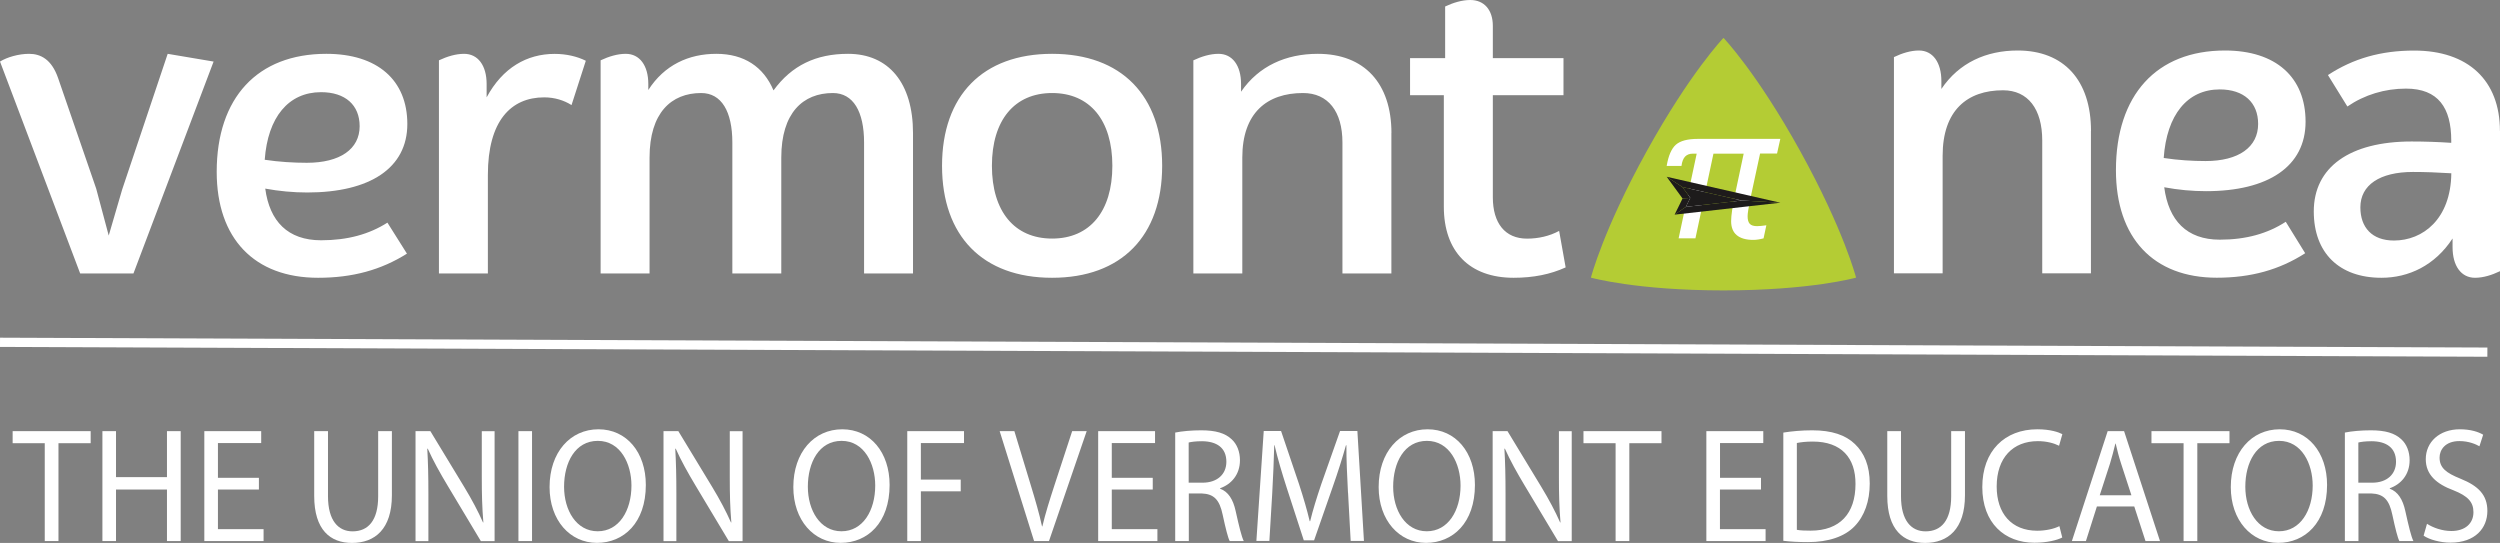
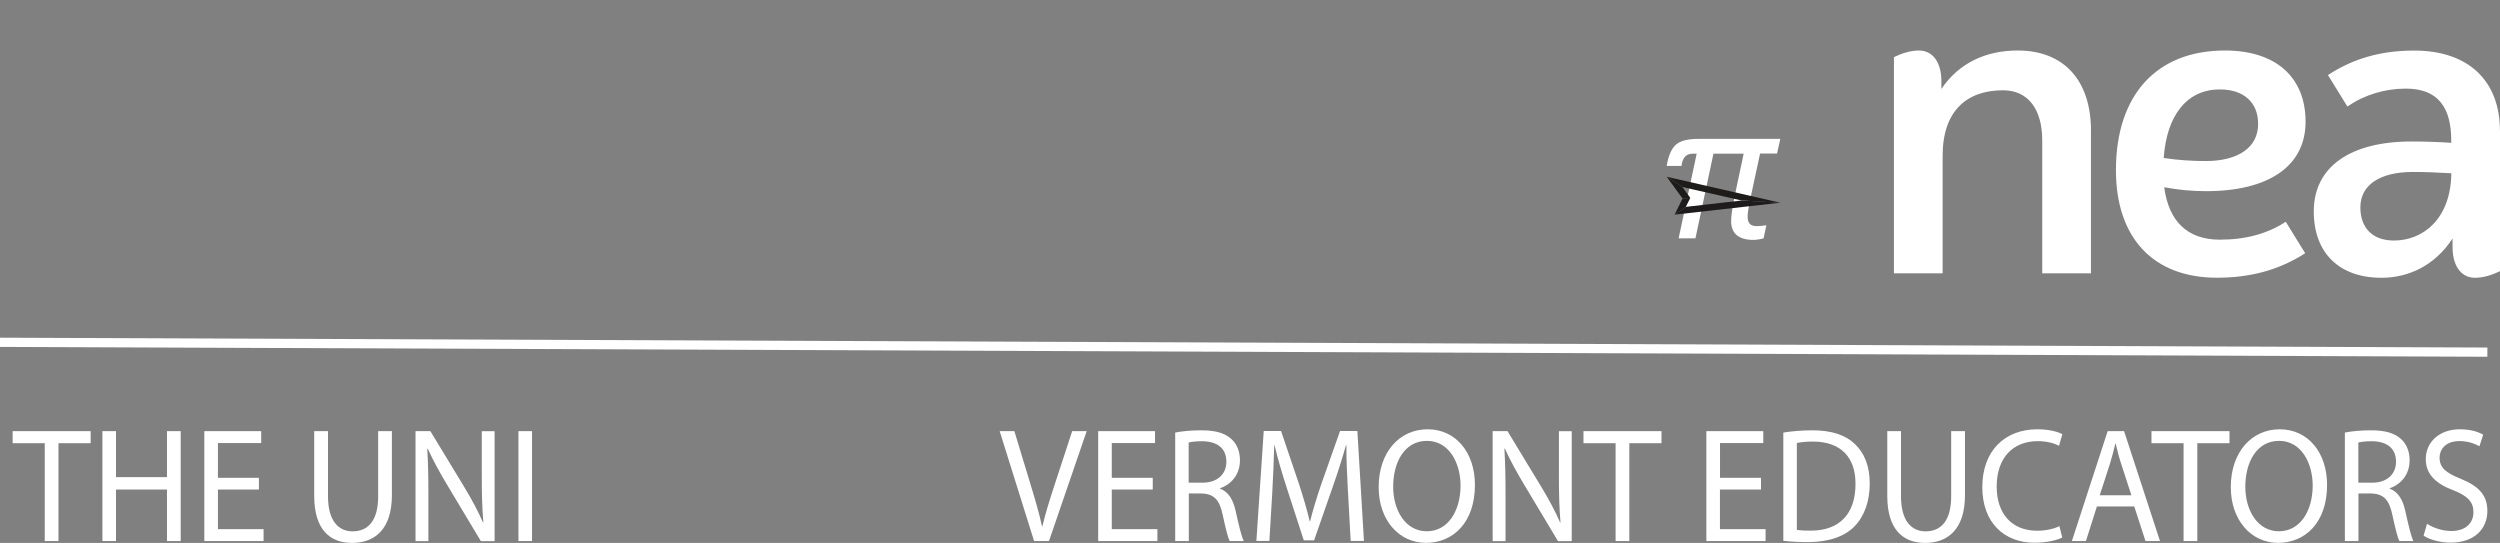
<svg xmlns="http://www.w3.org/2000/svg" width="198.001" height="43" viewBox="0 0 198.001 43">
  <rect x="0" y="0" width="198.001" height="43" fill="#808080" stroke="none" />
  <g fill="none" fill-rule="evenodd" transform="translate(.001)">
    <g fill="#FFF" fill-rule="nonzero" transform="translate(1 34)">
      <polygon points="2.538 1.102 0 1.102 0 .147 6.179 .147 6.179 1.102 3.63 1.102 3.63 8.853 2.543 8.853 2.543 1.102" />
      <polygon points="8.187 .147 8.187 3.789 12.223 3.789 12.223 .147 13.31 .147 13.31 8.853 12.223 8.853 12.223 4.771 8.187 4.771 8.187 8.853 7.11 8.853 7.11 .147 8.187 .147" />
      <polygon points="19.504 4.771 16.259 4.771 16.259 7.909 19.874 7.909 19.874 8.853 15.182 8.853 15.182 .147 19.686 .147 19.686 1.091 16.259 1.091 16.259 3.843 19.504 3.843 19.504 4.771" />
      <path d="M24.976.147 24.976 5.303C24.976 7.252 25.808 8.083 26.921 8.083 28.159 8.083 28.95 7.23 28.95 5.303L28.95.147 30.037.147 30.037 5.227C30.037 7.903 28.69 9 26.88 9 25.168 9 23.884 7.979 23.884 5.276L23.884.147 24.971.147 24.976.147ZM31.909 8.853 31.909.147 33.084.147 35.758 4.554C36.377 5.575 36.861 6.492 37.256 7.382L37.282 7.372C37.183 6.21 37.157 5.151 37.157 3.794L37.157.152 38.171.152 38.171 8.859 37.084 8.859 34.437 4.44C33.854 3.469 33.298 2.475 32.876 1.531L32.84 1.542C32.902 2.638 32.928 3.686 32.928 5.135L32.928 8.859 31.914 8.859 31.909 8.853Z" />
      <polygon points="41.136 .147 41.136 8.853 40.059 8.853 40.059 .147 41.136 .147" />
-       <path d="M50.149 4.408C50.149 7.404 48.402 8.995 46.275 8.995 44.147 8.995 42.525 7.209 42.525 4.576 42.525 1.813 44.173 0 46.399 0 48.626 0 50.149 1.824 50.149 4.408ZM43.674 4.549C43.674 6.411 44.641 8.077 46.337 8.077 48.033 8.077 49.01 6.438 49.01 4.457 49.01 2.725 48.142.917 46.347.917 44.553.917 43.674 2.638 43.674 4.549ZM51.549 8.853 51.549.147 52.724.147 55.397 4.554C56.016 5.575 56.5 6.492 56.895 7.382L56.921 7.372C56.823 6.21 56.797 5.151 56.797 3.794L56.797.152 57.811.152 57.811 8.859 56.724 8.859 54.076 4.44C53.494 3.469 52.937 2.475 52.516 1.531L52.48 1.542C52.542 2.638 52.568 3.686 52.568 5.135L52.568 8.859 51.554 8.859 51.549 8.853ZM69.456 4.408C69.456 7.404 67.709 8.995 65.581 8.995 63.454 8.995 61.831 7.209 61.831 4.576 61.831 1.813 63.48 0 65.706 0 67.932 0 69.456 1.824 69.456 4.408ZM62.981 4.549C62.981 6.411 63.948 8.077 65.644 8.077 67.339 8.077 68.317 6.438 68.317 4.457 68.317 2.725 67.448.917 65.654.917 63.86.917 62.981 2.638 62.981 4.549Z" />
-       <polygon points="70.855 .147 75.349 .147 75.349 1.091 71.932 1.091 71.932 3.984 75.089 3.984 75.089 4.913 71.932 4.913 71.932 8.853 70.855 8.853 70.855 .147" />
      <path d="M80.899,8.853 L78.173,0.147 L79.338,0.147 L80.639,4.435 C80.997,5.613 81.31,6.671 81.528,7.692 L81.554,7.692 C81.788,6.682 82.137,5.586 82.506,4.451 L83.915,0.147 L85.065,0.147 L82.079,8.853 L80.888,8.853 L80.899,8.853 Z" />
      <polygon points="90.297 4.771 87.052 4.771 87.052 7.909 90.666 7.909 90.666 8.853 85.975 8.853 85.975 .147 90.479 .147 90.479 1.091 87.052 1.091 87.052 3.843 90.297 3.843 90.297 4.771" />
      <path d="M92.065.261C92.612.147 93.392.081 94.136.081 95.285.081 96.029.304 96.549.793 96.97 1.178 97.204 1.775 97.204 2.448 97.204 3.599 96.512 4.359 95.633 4.668L95.633 4.706C96.278 4.94 96.663 5.559 96.861 6.465 97.131 7.681 97.334 8.517 97.506 8.853L96.393 8.853C96.258 8.609 96.07 7.86 95.836 6.774 95.587 5.575 95.145 5.119 94.167 5.081L93.153 5.081 93.153 8.853 92.076 8.853 92.076.261 92.065.261ZM93.142 4.229 94.245 4.229C95.394 4.229 96.128 3.572 96.128 2.573 96.128 1.449 95.347.955 94.208.945 93.688.945 93.319.999 93.142 1.048L93.142 4.229ZM105.76 5.027C105.698 3.811 105.625 2.35 105.635 1.265L105.599 1.265C105.313 2.285 104.97 3.371 104.548 4.571L103.076 8.794 102.26 8.794 100.913 4.647C100.517 3.42 100.184 2.296 99.945 1.259L99.919 1.259C99.893 2.345 99.831 3.805 99.758 5.108L99.534 8.843 98.505 8.843 99.087.136 100.46.136 101.885 4.348C102.234 5.423 102.515 6.378 102.728 7.279L102.764 7.279C102.977 6.4 103.274 5.445 103.643 4.348L105.131.136 106.504.136 107.024 8.843 105.973 8.843 105.765 5.016 105.76 5.027ZM115.814 4.408C115.814 7.404 114.066 8.995 111.939 8.995 109.812 8.995 108.189 7.209 108.189 4.576 108.189 1.813 109.838 0 112.064 0 114.29 0 115.814 1.824 115.814 4.408ZM109.338 4.549C109.338 6.411 110.306 8.077 112.001 8.077 113.697 8.077 114.675 6.438 114.675 4.457 114.675 2.725 113.806.917 112.012.917 110.217.917 109.338 2.638 109.338 4.549ZM117.218 8.853 117.218.147 118.394.147 121.067 4.554C121.686 5.575 122.17 6.492 122.565 7.382L122.591 7.372C122.492 6.21 122.466 5.151 122.466 3.794L122.466.152 123.48.152 123.48 8.859 122.393 8.859 119.746 4.44C119.163 3.469 118.607 2.475 118.186 1.531L118.149 1.542C118.212 2.638 118.238 3.686 118.238 5.135L118.238 8.859 117.223 8.859 117.218 8.853Z" />
      <polygon points="126.95 1.102 124.411 1.102 124.411 .147 130.59 .147 130.59 1.102 128.042 1.102 128.042 8.853 126.955 8.853 126.955 1.102" />
      <polygon points="138.465 4.771 135.219 4.771 135.219 7.909 138.834 7.909 138.834 8.853 134.143 8.853 134.143 .147 138.652 .147 138.652 1.091 135.225 1.091 135.225 3.843 138.47 3.843 138.47 4.771" />
      <path d="M140.239.261C140.894.157 141.674.081 142.527.081 144.077.081 145.174.456 145.908 1.167 146.652 1.878 147.083 2.888 147.083 4.294 147.083 5.7 146.662 6.878 145.882 7.681 145.102 8.495 143.817 8.935 142.194 8.935 141.424 8.935 140.785 8.897 140.239 8.832L140.239.266 140.239.261ZM141.315 7.963C141.586 8.017 141.986 8.028 142.402 8.028 144.706 8.028 145.955 6.682 145.955 4.332 145.965 2.274 144.852.972 142.574.972 142.017.972 141.596 1.026 141.31 1.086L141.31 7.958 141.315 7.963ZM149.559.147 149.559 5.303C149.559 7.252 150.386 8.083 151.504 8.083 152.742 8.083 153.533 7.23 153.533 5.303L153.533.147 154.625.147 154.625 5.227C154.625 7.903 153.278 9 151.468 9 149.757 9 148.472 7.979 148.472 5.276L148.472.147 149.559.147ZM162.328 8.571C161.932 8.777 161.137 8.984 160.122 8.984 157.772 8.984 155.998 7.431 155.998 4.576 155.998 1.721 157.766 0 160.357 0 161.397 0 162.052.233 162.338.385L162.078 1.303C161.667 1.097 161.09.939 160.393.939 158.437.939 157.137 2.242 157.137 4.533 157.137 6.666 158.312 8.034 160.346 8.034 161.001 8.034 161.672 7.893 162.104 7.67L162.328 8.56 162.328 8.571ZM165.074 6.112 164.205 8.853 163.092 8.853 165.927.147 167.227.147 170.072 8.853 168.923 8.853 168.033 6.112 165.074 6.112 165.074 6.112ZM167.81 5.233 166.993 2.725C166.806 2.155 166.681 1.639 166.562 1.134L166.536 1.134C166.411 1.65 166.275 2.182 166.114 2.709L165.298 5.227 167.81 5.227 167.81 5.233Z" />
      <polygon points="171.934 1.102 169.396 1.102 169.396 .147 175.575 .147 175.575 1.102 173.027 1.102 173.027 8.853 171.939 8.853 171.939 1.102" />
      <path d="M183.304 4.408C183.304 7.404 181.556 8.995 179.429 8.995 177.302 8.995 175.679 7.209 175.679 4.576 175.679 1.813 177.328 0 179.554 0 181.78 0 183.304 1.824 183.304 4.408ZM176.829 4.549C176.829 6.411 177.796 8.077 179.492 8.077 181.187 8.077 182.165 6.438 182.165 4.457 182.165 2.725 181.296.917 179.502.917 177.708.917 176.829 2.638 176.829 4.549ZM184.703.261C185.249.147 186.029.081 186.773.081 187.923.081 188.666.304 189.186.793 189.608 1.178 189.842 1.775 189.842 2.448 189.842 3.599 189.15 4.359 188.271 4.668L188.271 4.706C188.916 4.94 189.301 5.559 189.499 6.465 189.769 7.681 189.967 8.517 190.144 8.853L189.03 8.853C188.895 8.609 188.708 7.86 188.474 6.774 188.224 5.575 187.782 5.119 186.804 5.081L185.79 5.081 185.79 8.853 184.714 8.853 184.714.261 184.703.261ZM185.78 4.229 186.882 4.229C188.032 4.229 188.765 3.572 188.765 2.573 188.765 1.449 187.985.955 186.846.945 186.326.945 185.957.999 185.78 1.048L185.78 4.229ZM191.22 7.486C191.704 7.795 192.411 8.055 193.15 8.055 194.252 8.055 194.897 7.448 194.897 6.568 194.897 5.754 194.45 5.287 193.327 4.837 191.964 4.332 191.121 3.593 191.121 2.367 191.121 1.01 192.198 0 193.821 0 194.674 0 195.293.206 195.667.429L195.371 1.346C195.1 1.189 194.538.934 193.784.934 192.645.934 192.214 1.645 192.214 2.236 192.214 3.051 192.723 3.452 193.873 3.914 195.282 4.484 196 5.195 196 6.47 196 7.817 195.048 8.978 193.077 8.978 192.271 8.978 191.392 8.734 190.95 8.425L191.22 7.48 191.22 7.486Z" />
    </g>
    <line x2="197" y1="27.11" y2="27.89" stroke="#FFF" stroke-width=".73" />
-     <path fill="#FFF" fill-rule="nonzero" d="M16.916 4.876 10.569 21.657 6.348 21.657 0 4.876C.549 4.533 1.473 4.263 2.299 4.263 3.223 4.263 4.085 4.704 4.597 6.174L7.617 14.938 8.61 18.656 9.676 15.006 13.28 4.263 16.916 4.876ZM30.683 17.633 32.229 20.089C30.171 21.387 27.903 22 25.192 22 20.145 22 17.162 18.895 17.162 13.609 17.162 7.742 20.385 4.263 25.845 4.263 29.894 4.263 32.26 6.345 32.26 9.824 32.26 13.303 29.309 15.245 24.335 15.245 23.238 15.245 22.104 15.141 21.007 14.938 21.352 17.529 22.794 19.03 25.432 19.03 27.527 19.03 29.241 18.552 30.683 17.633L30.683 17.633ZM20.971 12.654C22.104 12.825 23.269 12.893 24.298 12.893 26.942 12.893 28.483 11.802 28.483 9.995 28.483 8.323 27.349 7.3 25.427 7.3 22.851 7.3 21.206 9.279 20.965 12.654L20.971 12.654ZM46.397 4.808 45.264 8.323C44.679 7.949 43.926 7.711 43.101 7.711 40.457 7.711 38.639 9.585 38.639 13.848L38.639 21.657 34.763 21.657 34.763 4.777C35.416 4.471 36.1 4.263 36.753 4.263 37.85 4.263 38.54 5.182 38.54 6.651L38.54 7.711C39.81 5.359 41.732 4.268 43.926 4.268 44.851 4.268 45.713 4.471 46.397 4.813L46.397 4.808ZM72.31 10.54 72.31 21.657 68.434 21.657 68.434 11.288C68.434 8.832 67.577 7.368 65.963 7.368 63.596 7.368 61.877 8.936 61.877 12.482L61.877 21.657 58.001 21.657 58.001 11.288C58.001 8.832 57.144 7.368 55.53 7.368 53.163 7.368 51.444 8.936 51.444 12.482L51.444 21.657 47.568 21.657 47.568 4.777C48.221 4.471 48.905 4.263 49.558 4.263 50.655 4.263 51.345 5.182 51.345 6.651L51.345 7.129C52.614 5.151 54.537 4.263 56.731 4.263 58.925 4.263 60.472 5.286 61.261 7.16 62.703 5.182 64.625 4.263 67.164 4.263 70.388 4.263 72.31 6.584 72.31 10.54ZM74.609 13.131C74.609 7.57 77.832 4.263 83.323 4.263 88.814 4.263 92.043 7.57 92.043 13.131 92.043 18.692 88.819 22 83.323 22 77.827 22 74.609 18.692 74.609 13.131ZM88.098 13.131C88.098 9.518 86.312 7.368 83.328 7.368 80.345 7.368 78.559 9.518 78.559 13.131 78.559 16.745 80.345 18.895 83.328 18.895 86.312 18.895 88.098 16.745 88.098 13.131ZM110.197 10.54 110.197 21.657 106.321 21.657 106.321 11.288C106.321 8.832 105.187 7.368 103.197 7.368 100.349 7.368 98.39 8.936 98.39 12.482L98.39 21.657 94.514 21.657 94.514 4.777C95.167 4.471 95.851 4.263 96.504 4.263 97.601 4.263 98.291 5.182 98.291 6.651L98.291 7.264C99.696 5.218 101.859 4.263 104.367 4.263 108.04 4.263 110.202 6.584 110.202 10.54L110.197 10.54ZM123.995 21.18C122.793 21.725 121.456 22 119.878 22 116.378 22 114.351 19.918 114.351 16.371L114.351 7.539 111.676 7.539 111.676 4.606 114.455 4.606 114.455.514C115.108.208 115.793 0 116.446 0 117.543 0 118.232.784 118.232 2.046L118.232 4.606 123.828 4.606 123.828 7.539 118.232 7.539 118.232 15.624C118.232 17.67 119.194 18.9 120.944 18.9 121.837 18.9 122.73 18.698 123.483 18.287L124 21.185 123.995 21.18Z" />
    <path fill="#FFF" fill-rule="nonzero" d="M15.602 6.369 15.602 17.647 11.745 17.647 11.745 7.127C11.745 4.636 10.618 3.15 8.638 3.15 5.805 3.15 3.856 4.741 3.856 8.339L3.856 17.647 0 17.647 0 .522C.65.211 1.33 0 1.98 0 3.071 0 3.757.932 3.757 2.423L3.757 3.045C5.155.969 7.307 0 9.802 0 13.455 0 15.607 2.355 15.607 6.369L15.602 6.369ZM31.032 13.565 32.57 16.056C30.522 17.373 28.267 17.995 25.57 17.995 20.549 17.995 17.582 14.845 17.582 9.482 17.582 3.529 20.788 0 26.219 0 30.247 0 32.601 2.112 32.601 5.642 32.601 9.171 29.665 11.141 24.717 11.141 23.626 11.141 22.498 11.036 21.407 10.831 21.75 13.459 23.184 14.982 25.809 14.982 27.893 14.982 29.597 14.497 31.032 13.565L31.032 13.565ZM21.37 8.513C22.498 8.687 23.657 8.755 24.681 8.755 27.311 8.755 28.844 7.649 28.844 5.816 28.844 4.119 27.716 3.082 25.803 3.082 23.241 3.082 21.604 5.089 21.365 8.513L21.37 8.513ZM48 6.369 48 17.478C47.35 17.789 46.67 18 46.02 18 44.929 18 44.243 17.068 44.243 15.577L44.243 14.887C42.845 17.031 40.761 18 38.609 18 35.262 18 33.251 16.03 33.251 12.743 33.251 9.25 36.083 7.206 41 7.206 42.023 7.206 43.115 7.243 44.139 7.312L44.139 7.138C44.139 4.541 43.115 3.018 40.553 3.018 38.879 3.018 37.273 3.503 35.912 4.435L34.373 1.944C36.39.627 38.573.005 41.202.005 45.469.005 47.995 2.36 47.995 6.374L48 6.369ZM44.144 9.724C43.084 9.656 42.029 9.619 41.104 9.619 38.474 9.619 36.941 10.657 36.941 12.421 36.941 14.012 37.861 15.05 39.602 15.05 41.888 15.05 44.107 13.354 44.144 9.719L44.144 9.724Z" transform="translate(150 4)" />
-     <path fill="#B4CC34" fill-rule="nonzero" d="M126,21.989 C126,21.989 126.958,18.239 130.412,11.989 C133.866,5.739 136.5,3 136.5,3 C136.5,3 139.134,5.739 142.588,11.989 C146.042,18.239 147,21.989 147,21.989 C147,21.989 143.413,23 136.5,23 C129.587,23 126,21.989 126,21.989 L126,21.989 Z" />
    <path fill="#FFF" fill-rule="nonzero" d="M140.736,12.158 L139.399,12.158 L138.627,15.738 C138.553,16.102 138.5,16.393 138.463,16.621 C138.426,16.848 138.41,17.012 138.41,17.123 C138.41,17.408 138.469,17.609 138.585,17.731 C138.701,17.853 138.891,17.911 139.161,17.911 C139.245,17.911 139.341,17.905 139.457,17.895 C139.568,17.884 139.716,17.863 139.895,17.842 L139.674,18.878 C139.526,18.915 139.388,18.947 139.251,18.968 C139.113,18.989 138.986,19 138.86,19 C138.284,19 137.845,18.873 137.549,18.625 C137.253,18.376 137.105,18.006 137.105,17.514 C137.105,17.287 137.132,17.001 137.184,16.647 C137.237,16.293 137.343,15.722 137.512,14.934 L138.099,12.169 L135.705,12.169 L134.278,18.878 L132.946,18.878 L134.378,12.169 L134.077,12.169 C133.813,12.169 133.607,12.248 133.459,12.401 C133.311,12.56 133.216,12.803 133.173,13.141 L132,13.141 C132.137,12.327 132.381,11.767 132.729,11.46 C133.078,11.153 133.659,11 134.468,11 L141,11 L140.741,12.163 L140.736,12.158 Z" />
    <g fill-rule="nonzero" transform="translate(132 14)">
      <polygon fill="#1D1B1B" points="5.935 1.88 9 2.055 .629 3 1.517 2.384" />
      <polygon fill="#1D1B1B" points="1.517 2.384 .629 3 1.258 1.721 1.871 1.67" />
      <polygon fill="#1E1B1B" points="1.242 .812 0 0 9 2.055 5.935 1.88" />
      <polygon fill="#1D1A1A" points="1.871 1.67 1.258 1.721 0 0 1.242 .812" />
-       <polygon fill="#1D1B1B" points="1.242 .812 5.935 1.88 1.517 2.384 1.871 1.67" />
    </g>
  </g>
</svg>